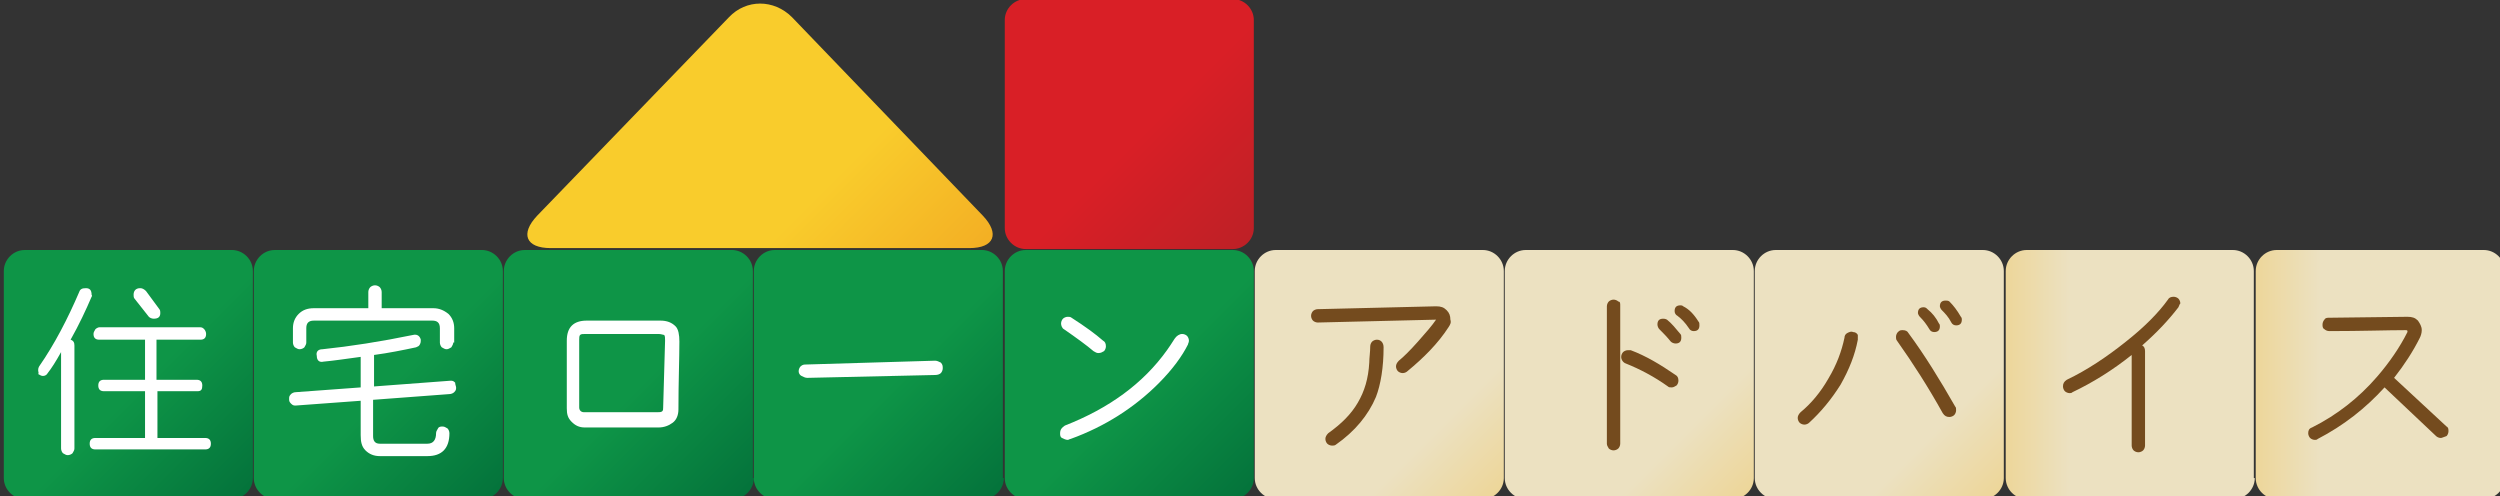
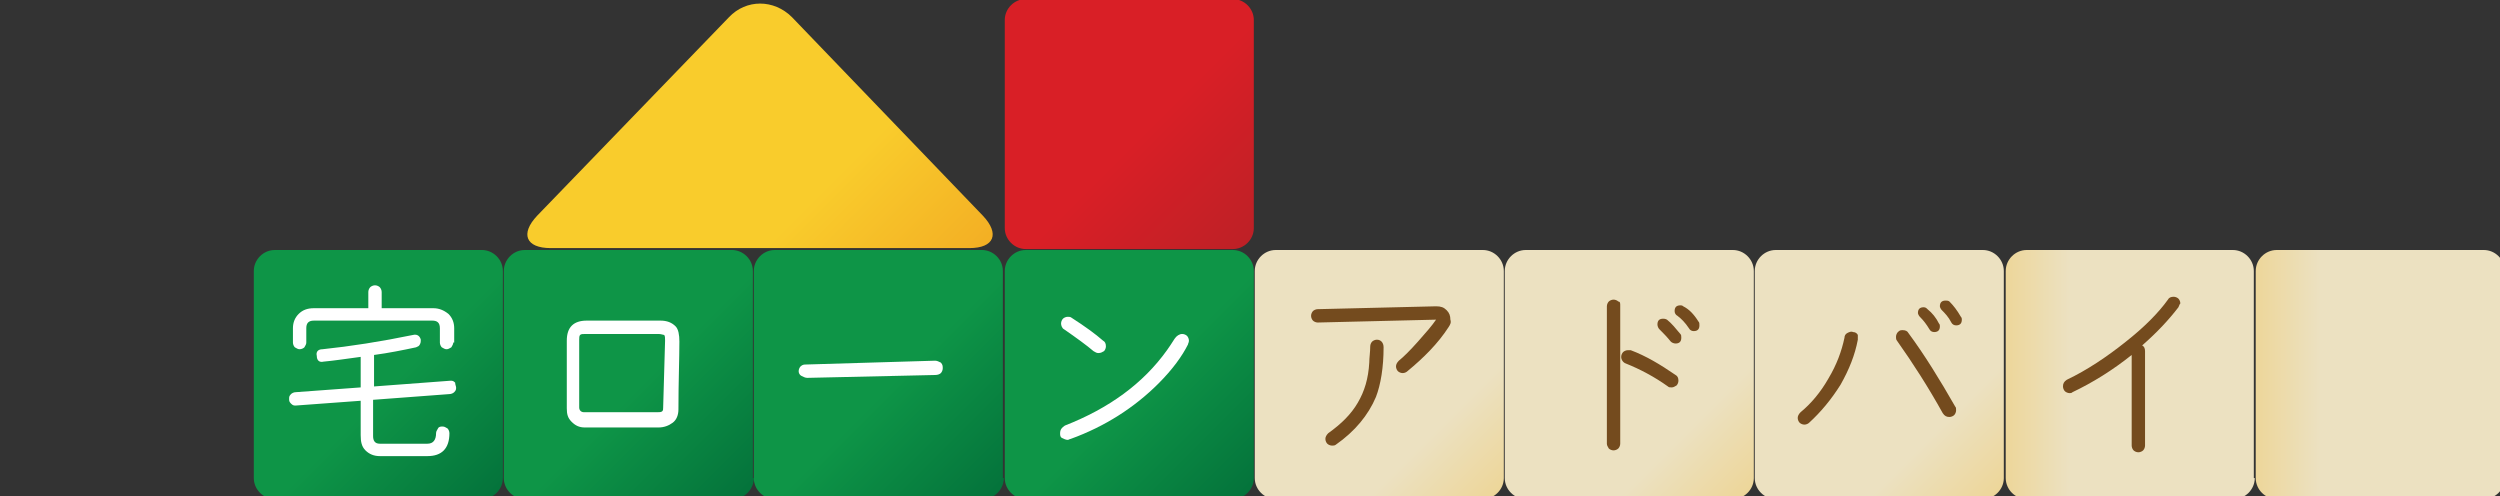
<svg xmlns="http://www.w3.org/2000/svg" version="1.1" id="Layer_1" preserveAspectRatio="none" x="0px" y="0px" viewBox="0 0 262 52" enable-background="new 0 0 262 52" xml:space="preserve">
  <rect x="0" y="0" width="262" height="52" fill="#333333" stroke="none" />
  <g>
    <linearGradient id="SVGID_1_" gradientUnits="userSpaceOnUse" x1="130.736" y1="25.457" x2="105.84" y2="0.561">
      <stop offset="0" style="stop-color:#BE2026" />
      <stop offset="0.452" style="stop-color:#D91F26" />
    </linearGradient>
    <path fill="url(#SVGID_1_)" d="M131.4,23.9c0,1.2-1,2.2-2.2,2.2h-21.7c-1.2,0-2.2-1-2.2-2.2V2.1c0-1.2,1-2.2,2.2-2.2h21.7   c1.2,0,2.2,1,2.2,2.2V23.9z" />
    <linearGradient id="SVGID_2_" gradientUnits="userSpaceOnUse" x1="92.395" y1="36.708" x2="66.922" y2="11.235">
      <stop offset="0" style="stop-color:#F3AF24" />
      <stop offset="0.452" style="stop-color:#F9CC2C" />
    </linearGradient>
-     <path fill="url(#SVGID_2_)" d="M103,22.6c1.8,1.9,1.2,3.4-1.4,3.4H57.7c-2.6,0-3.2-1.5-1.4-3.4L76.4,1.8c1.8-1.9,4.7-1.9,6.6,0   L103,22.6z" />
+     <path fill="url(#SVGID_2_)" d="M103,22.6c1.8,1.9,1.2,3.4-1.4,3.4H57.7c-2.6,0-3.2-1.5-1.4-3.4L76.4,1.8c1.8-1.9,4.7-1.9,6.6,0   z" />
    <linearGradient id="SVGID_3_" gradientUnits="userSpaceOnUse" x1="25.87" y1="51.674" x2="0.974" y2="26.777">
      <stop offset="0" style="stop-color:#04733B" />
      <stop offset="0.452" style="stop-color:#0E9547" />
    </linearGradient>
-     <path fill="url(#SVGID_3_)" d="M26.5,50.1c0,1.2-1,2.2-2.2,2.2H2.6c-1.2,0-2.2-1-2.2-2.2V28.4c0-1.2,1-2.2,2.2-2.2h21.7   c1.2,0,2.2,1,2.2,2.2V50.1z" />
    <linearGradient id="SVGID_4_" gradientUnits="userSpaceOnUse" x1="52.087" y1="51.674" x2="27.191" y2="26.777">
      <stop offset="0" style="stop-color:#04733B" />
      <stop offset="0.452" style="stop-color:#0E9547" />
    </linearGradient>
    <path fill="url(#SVGID_4_)" d="M52.7,50.1c0,1.2-1,2.2-2.2,2.2H28.8c-1.2,0-2.2-1-2.2-2.2V28.4c0-1.2,1-2.2,2.2-2.2h21.7   c1.2,0,2.2,1,2.2,2.2V50.1z" />
    <linearGradient id="SVGID_5_" gradientUnits="userSpaceOnUse" x1="78.303" y1="51.674" x2="53.407" y2="26.777">
      <stop offset="0" style="stop-color:#04733B" />
      <stop offset="0.452" style="stop-color:#0E9547" />
    </linearGradient>
    <path fill="url(#SVGID_5_)" d="M79,50.1c0,1.2-1,2.2-2.2,2.2H55c-1.2,0-2.2-1-2.2-2.2V28.4c0-1.2,1-2.2,2.2-2.2h21.7   c1.2,0,2.2,1,2.2,2.2V50.1z" />
    <linearGradient id="SVGID_6_" gradientUnits="userSpaceOnUse" x1="104.52" y1="51.674" x2="79.623" y2="26.777">
      <stop offset="0" style="stop-color:#04733B" />
      <stop offset="0.452" style="stop-color:#0E9547" />
    </linearGradient>
    <path fill="url(#SVGID_6_)" d="M105.2,50.1c0,1.2-1,2.2-2.2,2.2H81.2c-1.2,0-2.2-1-2.2-2.2V28.4c0-1.2,1-2.2,2.2-2.2h21.7   c1.2,0,2.2,1,2.2,2.2V50.1z" />
    <linearGradient id="SVGID_7_" gradientUnits="userSpaceOnUse" x1="130.736" y1="51.674" x2="105.84" y2="26.777">
      <stop offset="0" style="stop-color:#04733B" />
      <stop offset="0.452" style="stop-color:#0E9547" />
    </linearGradient>
    <path fill="url(#SVGID_7_)" d="M131.4,50.1c0,1.2-1,2.2-2.2,2.2h-21.7c-1.2,0-2.2-1-2.2-2.2V28.4c0-1.2,1-2.2,2.2-2.2h21.7   c1.2,0,2.2,1,2.2,2.2V50.1z" />
    <linearGradient id="SVGID_8_" gradientUnits="userSpaceOnUse" x1="156.952" y1="51.674" x2="132.056" y2="26.777">
      <stop offset="0" style="stop-color:#EDD699" />
      <stop offset="0.262" style="stop-color:#ECE1C1" />
      <stop offset="0.359" style="stop-color:#ECE1C1" />
    </linearGradient>
    <path fill="url(#SVGID_8_)" d="M157.6,50.1c0,1.2-1,2.2-2.2,2.2h-21.7c-1.2,0-2.2-1-2.2-2.2V28.4c0-1.2,1-2.2,2.2-2.2h21.7   c1.2,0,2.2,1,2.2,2.2V50.1z" />
    <linearGradient id="SVGID_9_" gradientUnits="userSpaceOnUse" x1="183.169" y1="51.674" x2="158.273" y2="26.777">
      <stop offset="0" style="stop-color:#EDD699" />
      <stop offset="0.262" style="stop-color:#ECE1C1" />
      <stop offset="0.359" style="stop-color:#ECE1C1" />
    </linearGradient>
    <path fill="url(#SVGID_9_)" d="M183.8,50.1c0,1.2-1,2.2-2.2,2.2h-21.7c-1.2,0-2.2-1-2.2-2.2V28.4c0-1.2,1-2.2,2.2-2.2h21.7   c1.2,0,2.2,1,2.2,2.2V50.1z" />
    <linearGradient id="SVGID_10_" gradientUnits="userSpaceOnUse" x1="209.385" y1="51.674" x2="184.489" y2="26.777">
      <stop offset="0" style="stop-color:#EDD699" />
      <stop offset="0.262" style="stop-color:#ECE1C1" />
      <stop offset="0.359" style="stop-color:#ECE1C1" />
    </linearGradient>
    <path fill="url(#SVGID_10_)" d="M210,50.1c0,1.2-1,2.2-2.2,2.2h-21.7c-1.2,0-2.2-1-2.2-2.2V28.4c0-1.2,1-2.2,2.2-2.2h21.7   c1.2,0,2.2,1,2.2,2.2V50.1z" />
    <linearGradient id="SVGID_11_" gradientUnits="userSpaceOnUse" x1="210.045" y1="39.226" x2="236.262" y2="39.226">
      <stop offset="0" style="stop-color:#EDD699" />
      <stop offset="0.262" style="stop-color:#ECE1C1" />
      <stop offset="0.359" style="stop-color:#ECE1C1" />
    </linearGradient>
    <path fill="url(#SVGID_11_)" d="M236.3,50.1c0,1.2-1,2.2-2.2,2.2h-21.7c-1.2,0-2.2-1-2.2-2.2V28.4c0-1.2,1-2.2,2.2-2.2H234   c1.2,0,2.2,1,2.2,2.2V50.1z" />
    <linearGradient id="SVGID_12_" gradientUnits="userSpaceOnUse" x1="236.262" y1="39.226" x2="262.478" y2="39.226">
      <stop offset="0" style="stop-color:#EDD699" />
      <stop offset="0.262" style="stop-color:#ECE1C1" />
      <stop offset="0.359" style="stop-color:#ECE1C1" />
    </linearGradient>
    <path fill="url(#SVGID_12_)" d="M262.5,50.1c0,1.2-1,2.2-2.2,2.2h-21.7c-1.2,0-2.2-1-2.2-2.2V28.4c0-1.2,1-2.2,2.2-2.2h21.7   c1.2,0,2.2,1,2.2,2.2V50.1z" />
    <g>
      <g>
-         <path fill="#FFFFFF" d="M9.6,31.1C9,32.5,8.3,34,7.4,35.6c0.3,0.1,0.4,0.3,0.4,0.6V47c0,0.2-0.1,0.3-0.2,0.5     c-0.1,0.1-0.3,0.2-0.5,0.2s-0.3-0.1-0.5-0.2c-0.1-0.1-0.2-0.3-0.2-0.5V36.9c-0.5,0.9-1,1.7-1.4,2.2c-0.1,0.2-0.3,0.3-0.5,0.3     c-0.2,0-0.3-0.1-0.5-0.2C4.1,39.1,4,39,4,38.8c0-0.1,0-0.2,0.1-0.4c1.6-2.3,3-5,4.2-7.8c0.1-0.3,0.3-0.4,0.7-0.4     c0.4,0,0.6,0.2,0.6,0.7C9.7,31,9.6,31.1,9.6,31.1z M22.1,46.5c0,0.4-0.2,0.6-0.6,0.6H10c-0.4,0-0.6-0.2-0.6-0.6     c0-0.4,0.2-0.6,0.6-0.6h5.2V41h-4.3c-0.4,0-0.6-0.2-0.6-0.6s0.2-0.6,0.6-0.6h4.3v-4.2h-4.8c-0.4,0-0.6-0.2-0.6-0.6     c0-0.2,0.1-0.3,0.2-0.5c0.1-0.1,0.3-0.2,0.4-0.2H21c0.2,0,0.3,0.1,0.4,0.2c0.1,0.1,0.2,0.3,0.2,0.5c0,0.4-0.2,0.6-0.6,0.6h-4.6     v4.2h4.2c0.4,0,0.6,0.2,0.6,0.6S21.1,41,20.7,41h-4.2v4.9h5C21.9,45.9,22.1,46.1,22.1,46.5z M16.7,32.4c0.1,0.1,0.1,0.3,0.1,0.4     c0,0.4-0.2,0.6-0.7,0.6c-0.2,0-0.4-0.1-0.5-0.2l-1.5-1.9c-0.1-0.1-0.1-0.3-0.1-0.4c0-0.4,0.2-0.7,0.7-0.7c0.2,0,0.4,0.1,0.6,0.3     L16.7,32.4z" />
        <path fill="#FFFFFF" d="M47.8,40.6c0,0.2,0,0.3-0.2,0.5c-0.1,0.1-0.3,0.2-0.5,0.2l-8,0.6v3.8c0,0.5,0.2,0.8,0.7,0.8h5     c0.6,0,0.9-0.4,0.9-1.1c0-0.2,0.1-0.3,0.2-0.5s0.3-0.2,0.5-0.2c0.2,0,0.3,0.1,0.5,0.2c0.1,0.1,0.2,0.3,0.2,0.5     c0,1.6-0.8,2.4-2.3,2.4h-5c-0.6,0-1.1-0.2-1.5-0.6c-0.4-0.4-0.5-0.9-0.5-1.6V42L31,42.5c-0.2,0-0.3,0-0.5-0.2s-0.2-0.3-0.2-0.5     c0-0.2,0-0.3,0.2-0.5c0.1-0.1,0.3-0.2,0.5-0.2l6.8-0.5v-3.2c-1.5,0.2-2.8,0.4-3.9,0.5c-0.4,0.1-0.7-0.1-0.7-0.6     c-0.1-0.4,0.1-0.7,0.6-0.7c2.9-0.3,6.1-0.8,9.5-1.5c0.4-0.1,0.7,0.1,0.8,0.5c0,0.2,0,0.3-0.1,0.5c-0.1,0.2-0.2,0.2-0.4,0.3     c-1.4,0.3-2.9,0.6-4.4,0.8v3.3l8-0.6c0.2,0,0.3,0,0.5,0.2C47.7,40.3,47.8,40.5,47.8,40.6z M47.5,35.9c0,0.2-0.1,0.3-0.2,0.5     c-0.2,0.1-0.3,0.2-0.5,0.2s-0.3-0.1-0.5-0.2c-0.1-0.1-0.2-0.3-0.2-0.5v-1.5c0-0.6-0.3-0.8-0.8-0.8H32.9c-0.6,0-0.8,0.3-0.8,0.8     v1.5c0,0.2-0.1,0.3-0.2,0.5c-0.1,0.1-0.3,0.2-0.5,0.2s-0.3-0.1-0.5-0.2c-0.1-0.1-0.2-0.3-0.2-0.5v-1.5c0-0.6,0.2-1.1,0.6-1.5     c0.4-0.4,0.9-0.6,1.6-0.6h5.7v-1.7c0-0.2,0.1-0.4,0.2-0.5s0.3-0.2,0.5-0.2c0.2,0,0.4,0.1,0.5,0.2c0.1,0.1,0.2,0.3,0.2,0.5v1.7     h5.4c0.6,0,1.1,0.2,1.6,0.6c0.4,0.4,0.6,0.9,0.6,1.5V35.9z" />
        <path fill="#FFFFFF" d="M71.2,35.8c0,1.8-0.1,4.2-0.1,7.1c0,0.6-0.2,1.1-0.6,1.4s-0.9,0.5-1.5,0.5s-1.9,0-3.8,0s-3.2,0-3.9,0     c-0.6,0-1-0.2-1.4-0.6c-0.4-0.4-0.5-0.8-0.5-1.4v-7.1c0-1.4,0.7-2.1,2.1-2.1c0.6,0,1.8,0,3.8,0c1.8,0,3.1,0,3.9,0     c0.7,0,1.2,0.2,1.6,0.6C71.1,34.5,71.2,35.1,71.2,35.8z M69.7,35.7c0-0.3,0-0.5-0.1-0.6C69.5,35.1,69.3,35,69,35l-7.6,0     c-0.3,0-0.5,0-0.6,0.1c-0.1,0.1-0.1,0.3-0.1,0.5v7.1c0,0.3,0.2,0.5,0.5,0.5c0.8,0,2.1,0,3.9,0c1.9,0,3.2,0,3.8,0     c0.2,0,0.4,0,0.5-0.1c0.1-0.1,0.1-0.2,0.1-0.4L69.7,35.7z" />
        <path fill="#FFFFFF" d="M98.8,38.6c0,0.2-0.1,0.4-0.2,0.5s-0.3,0.2-0.6,0.2l-13.4,0.3c-0.2,0-0.4-0.1-0.6-0.2     c-0.2-0.1-0.3-0.3-0.3-0.5c0-0.2,0.1-0.4,0.2-0.5c0.2-0.2,0.4-0.2,0.6-0.2L98,37.8c0.2,0,0.4,0.1,0.6,0.2     C98.8,38.2,98.8,38.4,98.8,38.6z" />
        <path fill="#FFFFFF" d="M124.5,36.1c-0.6,1.2-1.6,2.6-3.1,4.1c-2.5,2.5-5.6,4.5-9.2,5.8c-0.1,0-0.2,0.1-0.3,0.1     c-0.2,0-0.4-0.1-0.6-0.2s-0.2-0.3-0.2-0.5c0-0.4,0.2-0.6,0.5-0.8c4.6-1.8,8.2-4.4,10.7-7.9c0.2-0.3,0.5-0.7,0.8-1.2     c0.2-0.3,0.5-0.5,0.8-0.5c0.2,0,0.4,0.1,0.5,0.2c0.1,0.1,0.2,0.3,0.2,0.5C124.6,35.9,124.5,36,124.5,36.1z M115.1,37     c-0.2,0-0.3-0.1-0.5-0.2c-0.7-0.6-1.8-1.4-3.1-2.3c-0.2-0.1-0.3-0.4-0.3-0.6c0-0.2,0.1-0.4,0.2-0.5c0.1-0.1,0.3-0.2,0.5-0.2     c0.1,0,0.3,0,0.4,0.1c1.4,0.9,2.5,1.7,3.3,2.4c0.2,0.1,0.3,0.3,0.3,0.6c0,0.2-0.1,0.4-0.2,0.5C115.5,36.9,115.4,37,115.1,37z" />
      </g>
    </g>
    <g>
      <g>
        <path fill="#744B1E" d="M151.8,34.3c-1.1,1.7-2.6,3.2-4.3,4.6c-0.1,0.1-0.3,0.2-0.5,0.2c-0.2,0-0.4-0.1-0.5-0.2     c-0.1-0.1-0.2-0.3-0.2-0.5c0-0.2,0.1-0.4,0.3-0.6c0.5-0.4,1.2-1.1,2-2c0.8-0.9,1.5-1.7,1.9-2.3l-12.4,0.3c-0.2,0-0.4-0.1-0.5-0.2     s-0.2-0.3-0.2-0.5s0.1-0.4,0.2-0.5c0.1-0.1,0.3-0.2,0.5-0.2l12.4-0.3c0.5,0,0.8,0.1,1.1,0.4c0.3,0.3,0.4,0.6,0.4,1     C152.1,33.8,152,34,151.8,34.3z M145,36.4c0,2.1-0.3,3.9-0.8,5.2c-0.8,1.9-2.2,3.6-4.2,5c-0.1,0.1-0.3,0.1-0.4,0.1     c-0.2,0-0.4-0.1-0.5-0.2c-0.1-0.1-0.2-0.3-0.2-0.5c0-0.2,0.1-0.4,0.3-0.6c1.4-1,2.4-2,3.1-3.2s1.1-2.5,1.2-4.2     c0-0.5,0.1-1.1,0.1-1.7c0-0.2,0.1-0.4,0.2-0.5c0.1-0.1,0.3-0.2,0.5-0.2C144.7,35.6,145,35.9,145,36.4z" />
        <path fill="#744B1E" d="M169.8,32l0,14.5c0,0.2-0.1,0.4-0.2,0.5c-0.1,0.1-0.3,0.2-0.5,0.2s-0.4-0.1-0.5-0.2     c-0.1-0.2-0.2-0.3-0.2-0.5l0-14.4c0-0.2,0.1-0.4,0.2-0.5s0.3-0.2,0.5-0.2s0.4,0.1,0.5,0.2C169.8,31.6,169.8,31.8,169.8,32z      M175.2,40.6c-0.2,0-0.3,0-0.4-0.1c-1.4-1-2.9-1.8-4.4-2.4c-0.3-0.1-0.5-0.4-0.5-0.7c0-0.2,0.1-0.4,0.2-0.5     c0.1-0.1,0.3-0.2,0.5-0.2c0.1,0,0.2,0,0.3,0c1.6,0.6,3.1,1.5,4.7,2.6c0.2,0.1,0.3,0.3,0.3,0.6c0,0.2-0.1,0.4-0.2,0.5     C175.5,40.5,175.4,40.6,175.2,40.6z M176.1,35c0.1,0.1,0.1,0.2,0.1,0.4c0,0.4-0.2,0.6-0.6,0.6c-0.2,0-0.4-0.1-0.5-0.2     c-0.4-0.5-0.8-0.9-1.2-1.3c-0.1-0.1-0.2-0.3-0.2-0.5c0-0.4,0.2-0.6,0.6-0.6c0.1,0,0.2,0,0.4,0.1C175.2,33.9,175.6,34.4,176.1,35z      M178,33.7c0.1,0.1,0.1,0.2,0.1,0.4c0,0.4-0.2,0.6-0.6,0.6c-0.2,0-0.4-0.1-0.5-0.3c-0.4-0.6-0.8-1-1.2-1.3     c-0.2-0.1-0.3-0.3-0.3-0.5c0-0.4,0.2-0.6,0.6-0.6c0.1,0,0.2,0,0.3,0.1C177,32.4,177.5,32.9,178,33.7z" />
        <path fill="#744B1E" d="M194.7,35.6c-0.3,1.6-0.9,3.1-1.8,4.7c-1,1.6-2.1,2.9-3.3,4c-0.1,0.1-0.3,0.2-0.5,0.2     c-0.2,0-0.4-0.1-0.5-0.2c-0.1-0.1-0.2-0.3-0.2-0.5c0-0.2,0.1-0.4,0.3-0.6c1.1-0.9,2.1-2.1,2.9-3.5c0.9-1.5,1.4-2.9,1.7-4.3     c0-0.2,0.1-0.4,0.3-0.5c0.2-0.1,0.4-0.2,0.6-0.1c0.2,0,0.4,0.1,0.5,0.3C194.7,35.2,194.7,35.4,194.7,35.6z M204.9,42.6     c0.1,0.1,0.1,0.2,0.1,0.4c0,0.2-0.1,0.4-0.2,0.5c-0.1,0.1-0.3,0.2-0.5,0.2c-0.3,0-0.5-0.1-0.7-0.4c-1.5-2.7-3.1-5.2-4.8-7.6     c-0.1-0.1-0.1-0.3-0.1-0.4c0-0.2,0.1-0.4,0.2-0.5c0.2-0.2,0.3-0.2,0.5-0.2c0.3,0,0.5,0.1,0.6,0.3     C201.7,37.2,203.3,39.8,204.9,42.6z M203.2,33.9c0.1,0.1,0.1,0.2,0.1,0.3c0,0.4-0.2,0.6-0.6,0.6c-0.2,0-0.4-0.1-0.5-0.3     c-0.3-0.5-0.6-0.9-1-1.3c-0.1-0.1-0.2-0.3-0.2-0.4c0-0.4,0.2-0.6,0.6-0.6c0.2,0,0.3,0.1,0.4,0.2     C202.5,32.8,202.9,33.3,203.2,33.9z M205.5,33.2c0.1,0.1,0.1,0.2,0.1,0.3c0,0.4-0.2,0.6-0.6,0.6c-0.2,0-0.4-0.1-0.5-0.3     c-0.3-0.6-0.7-1-1-1.3c-0.1-0.1-0.2-0.3-0.2-0.4c0-0.4,0.2-0.6,0.6-0.6c0.1,0,0.3,0,0.4,0.1C204.7,32,205.1,32.5,205.5,33.2z" />
        <path fill="#744B1E" d="M228.3,32.2c-1,1.3-2.2,2.6-3.8,4c0.2,0.1,0.3,0.3,0.3,0.6v9.9c0,0.2-0.1,0.4-0.2,0.5     c-0.1,0.1-0.3,0.2-0.5,0.2c-0.2,0-0.4-0.1-0.5-0.2c-0.1-0.1-0.2-0.3-0.2-0.5v-9.5c-2,1.6-4.1,2.9-6.2,3.9     c-0.1,0.1-0.2,0.1-0.3,0.1c-0.2,0-0.4-0.1-0.5-0.2c-0.1-0.1-0.2-0.3-0.2-0.5c0-0.3,0.1-0.5,0.4-0.7c2.1-1,4.2-2.4,6.2-4     c1.9-1.5,3.4-3,4.4-4.4c0.1-0.2,0.3-0.3,0.6-0.3c0.2,0,0.4,0.1,0.5,0.2c0.1,0.1,0.2,0.3,0.2,0.5C228.4,31.9,228.4,32,228.3,32.2z     " />
-         <path fill="#744B1E" d="M255.8,45.9c-0.2,0-0.4-0.1-0.5-0.2l-5.4-5.1c-2,2.2-4.3,4-7,5.4c-0.1,0.1-0.2,0.1-0.3,0.1     c-0.2,0-0.4-0.1-0.5-0.2c-0.1-0.1-0.2-0.3-0.2-0.5c0-0.3,0.1-0.5,0.4-0.6c2.6-1.3,4.9-3.1,6.8-5.3c1.3-1.5,2.4-3.1,3.2-4.7     c0,0,0-0.1,0-0.1c0-0.1-0.1-0.1-0.2-0.1c-1.9,0-4.6,0.1-8,0.1c-0.2,0-0.4-0.1-0.5-0.2c-0.2-0.1-0.2-0.3-0.2-0.5     c0-0.2,0.1-0.4,0.2-0.5c0.1-0.2,0.3-0.2,0.5-0.2l8.2-0.1c0.5,0,0.8,0.1,1.1,0.4c0.2,0.3,0.4,0.6,0.4,1c0,0.3-0.1,0.6-0.2,0.8     c-0.7,1.4-1.6,2.8-2.7,4.2l5.5,5.1c0.2,0.1,0.2,0.3,0.2,0.5c0,0.2-0.1,0.4-0.2,0.5C256.1,45.8,255.9,45.9,255.8,45.9z" />
      </g>
    </g>
  </g>
</svg>